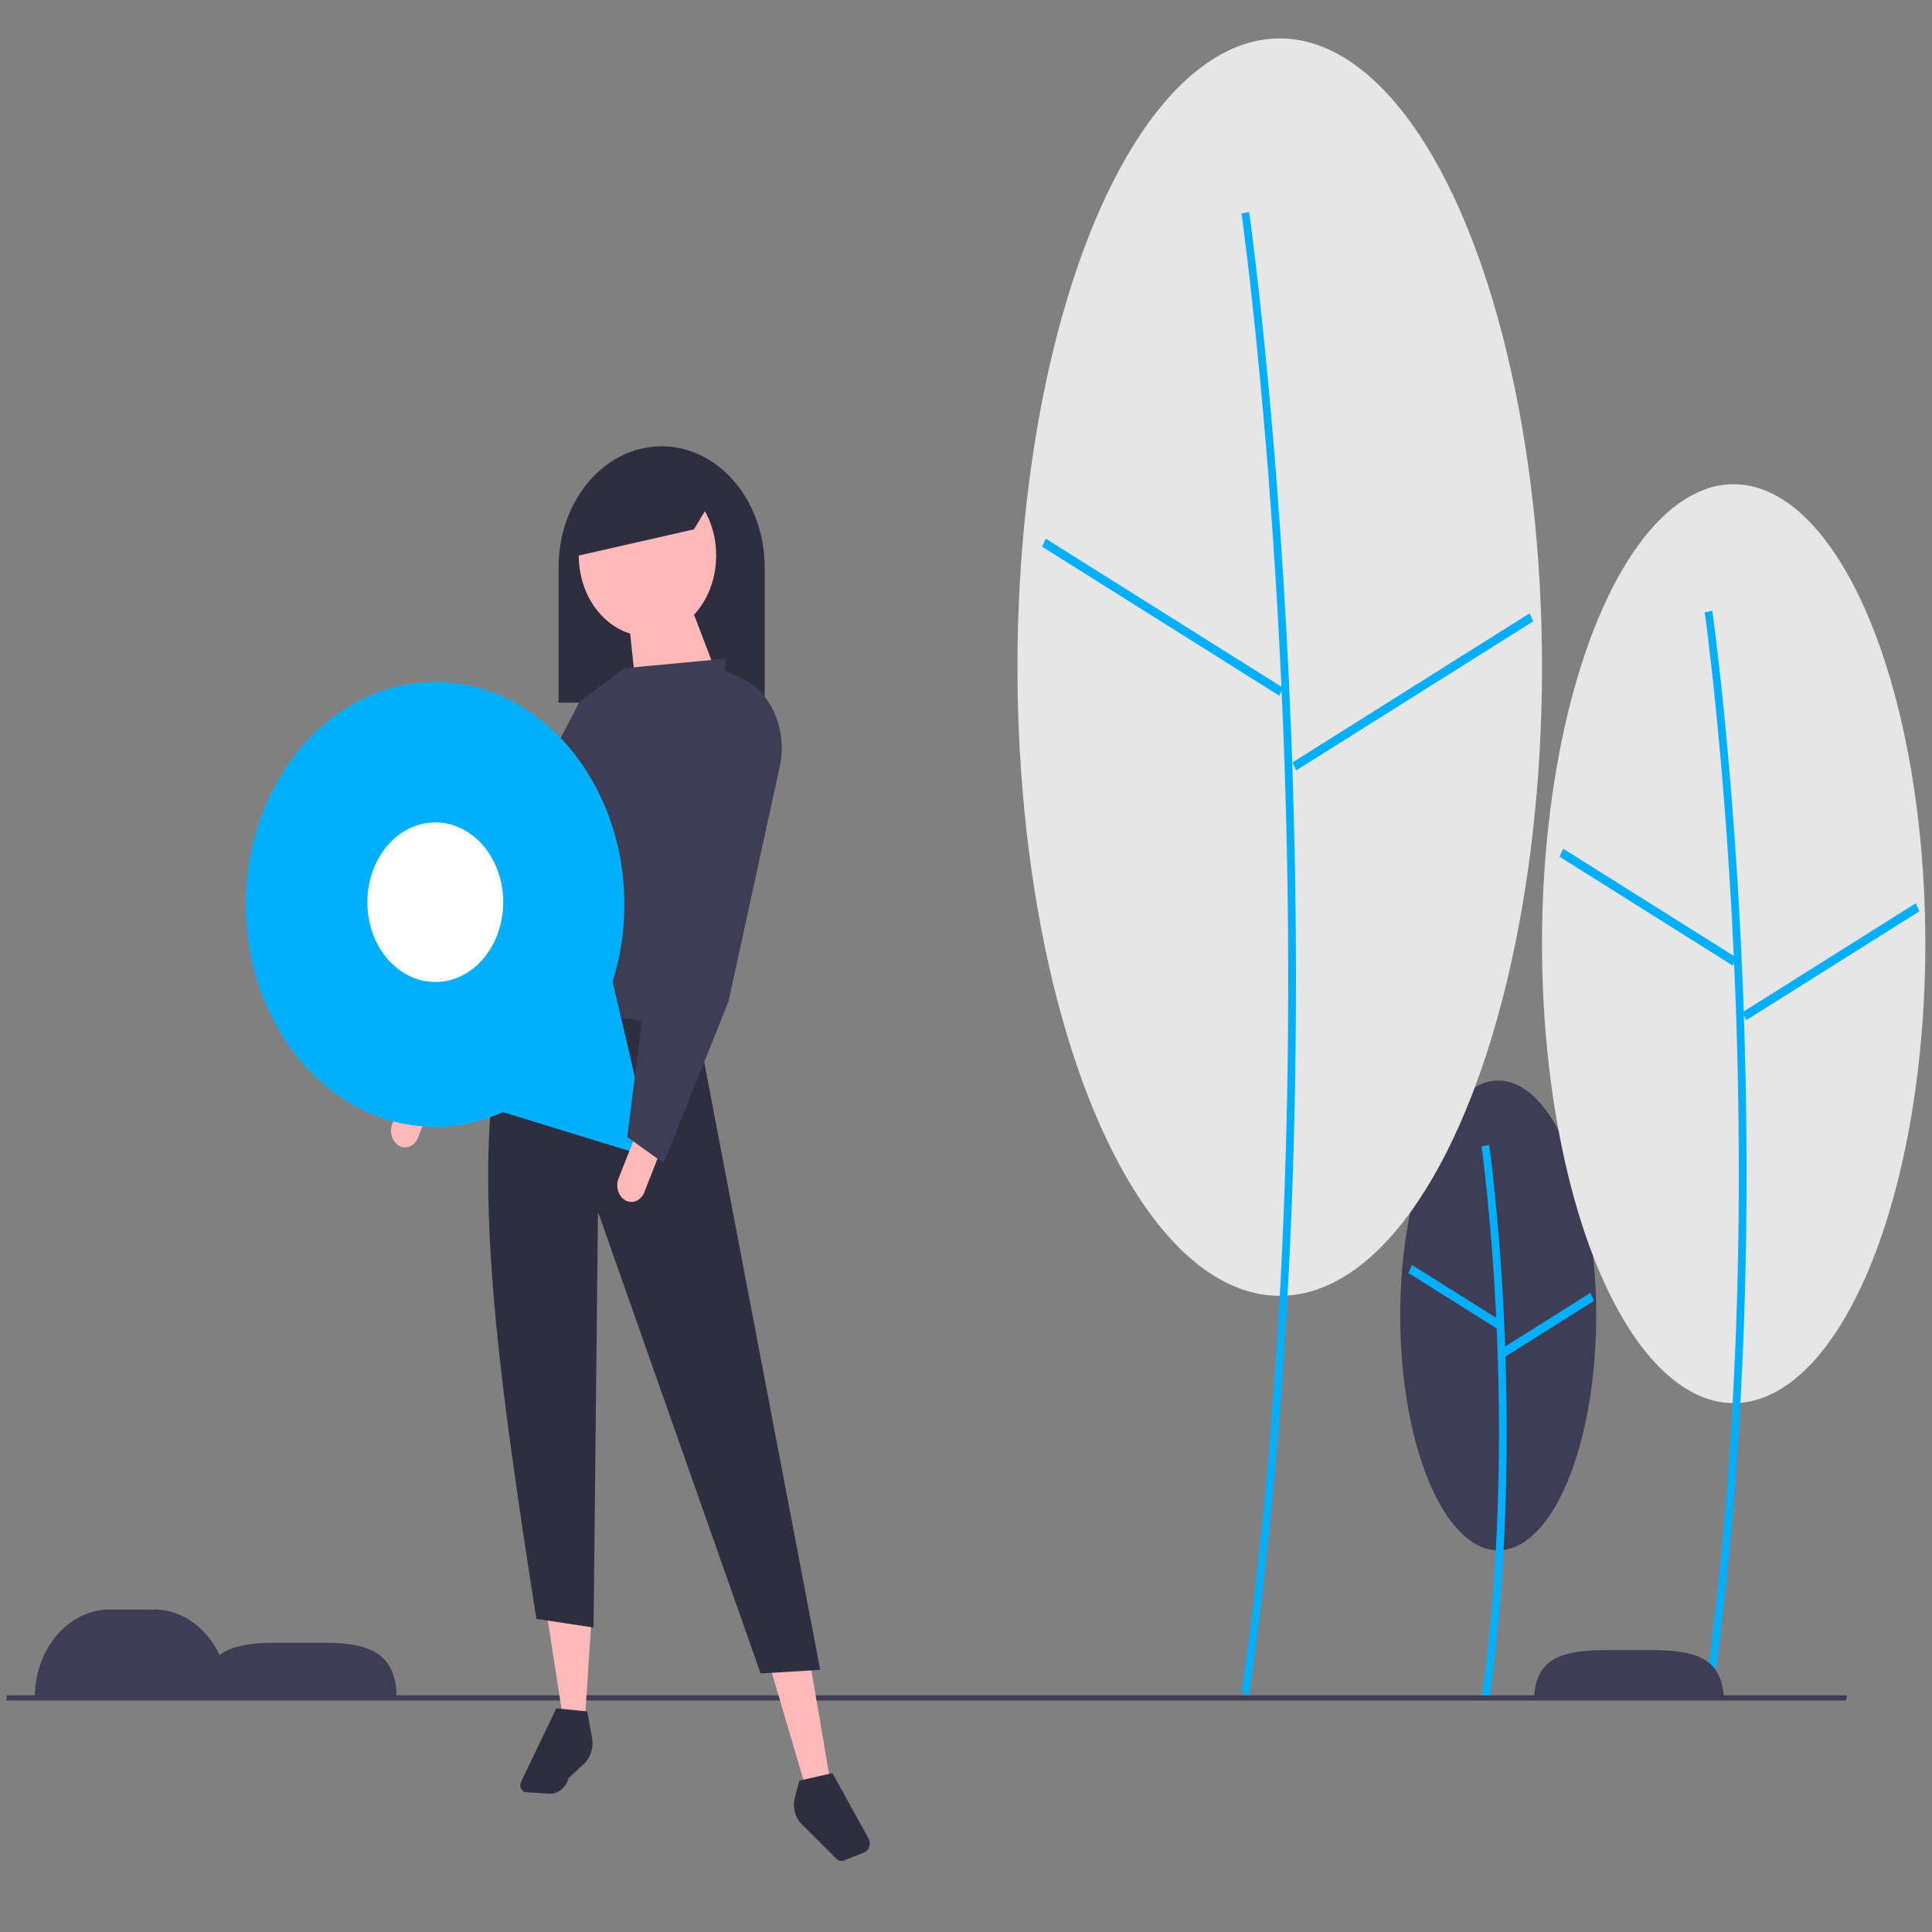
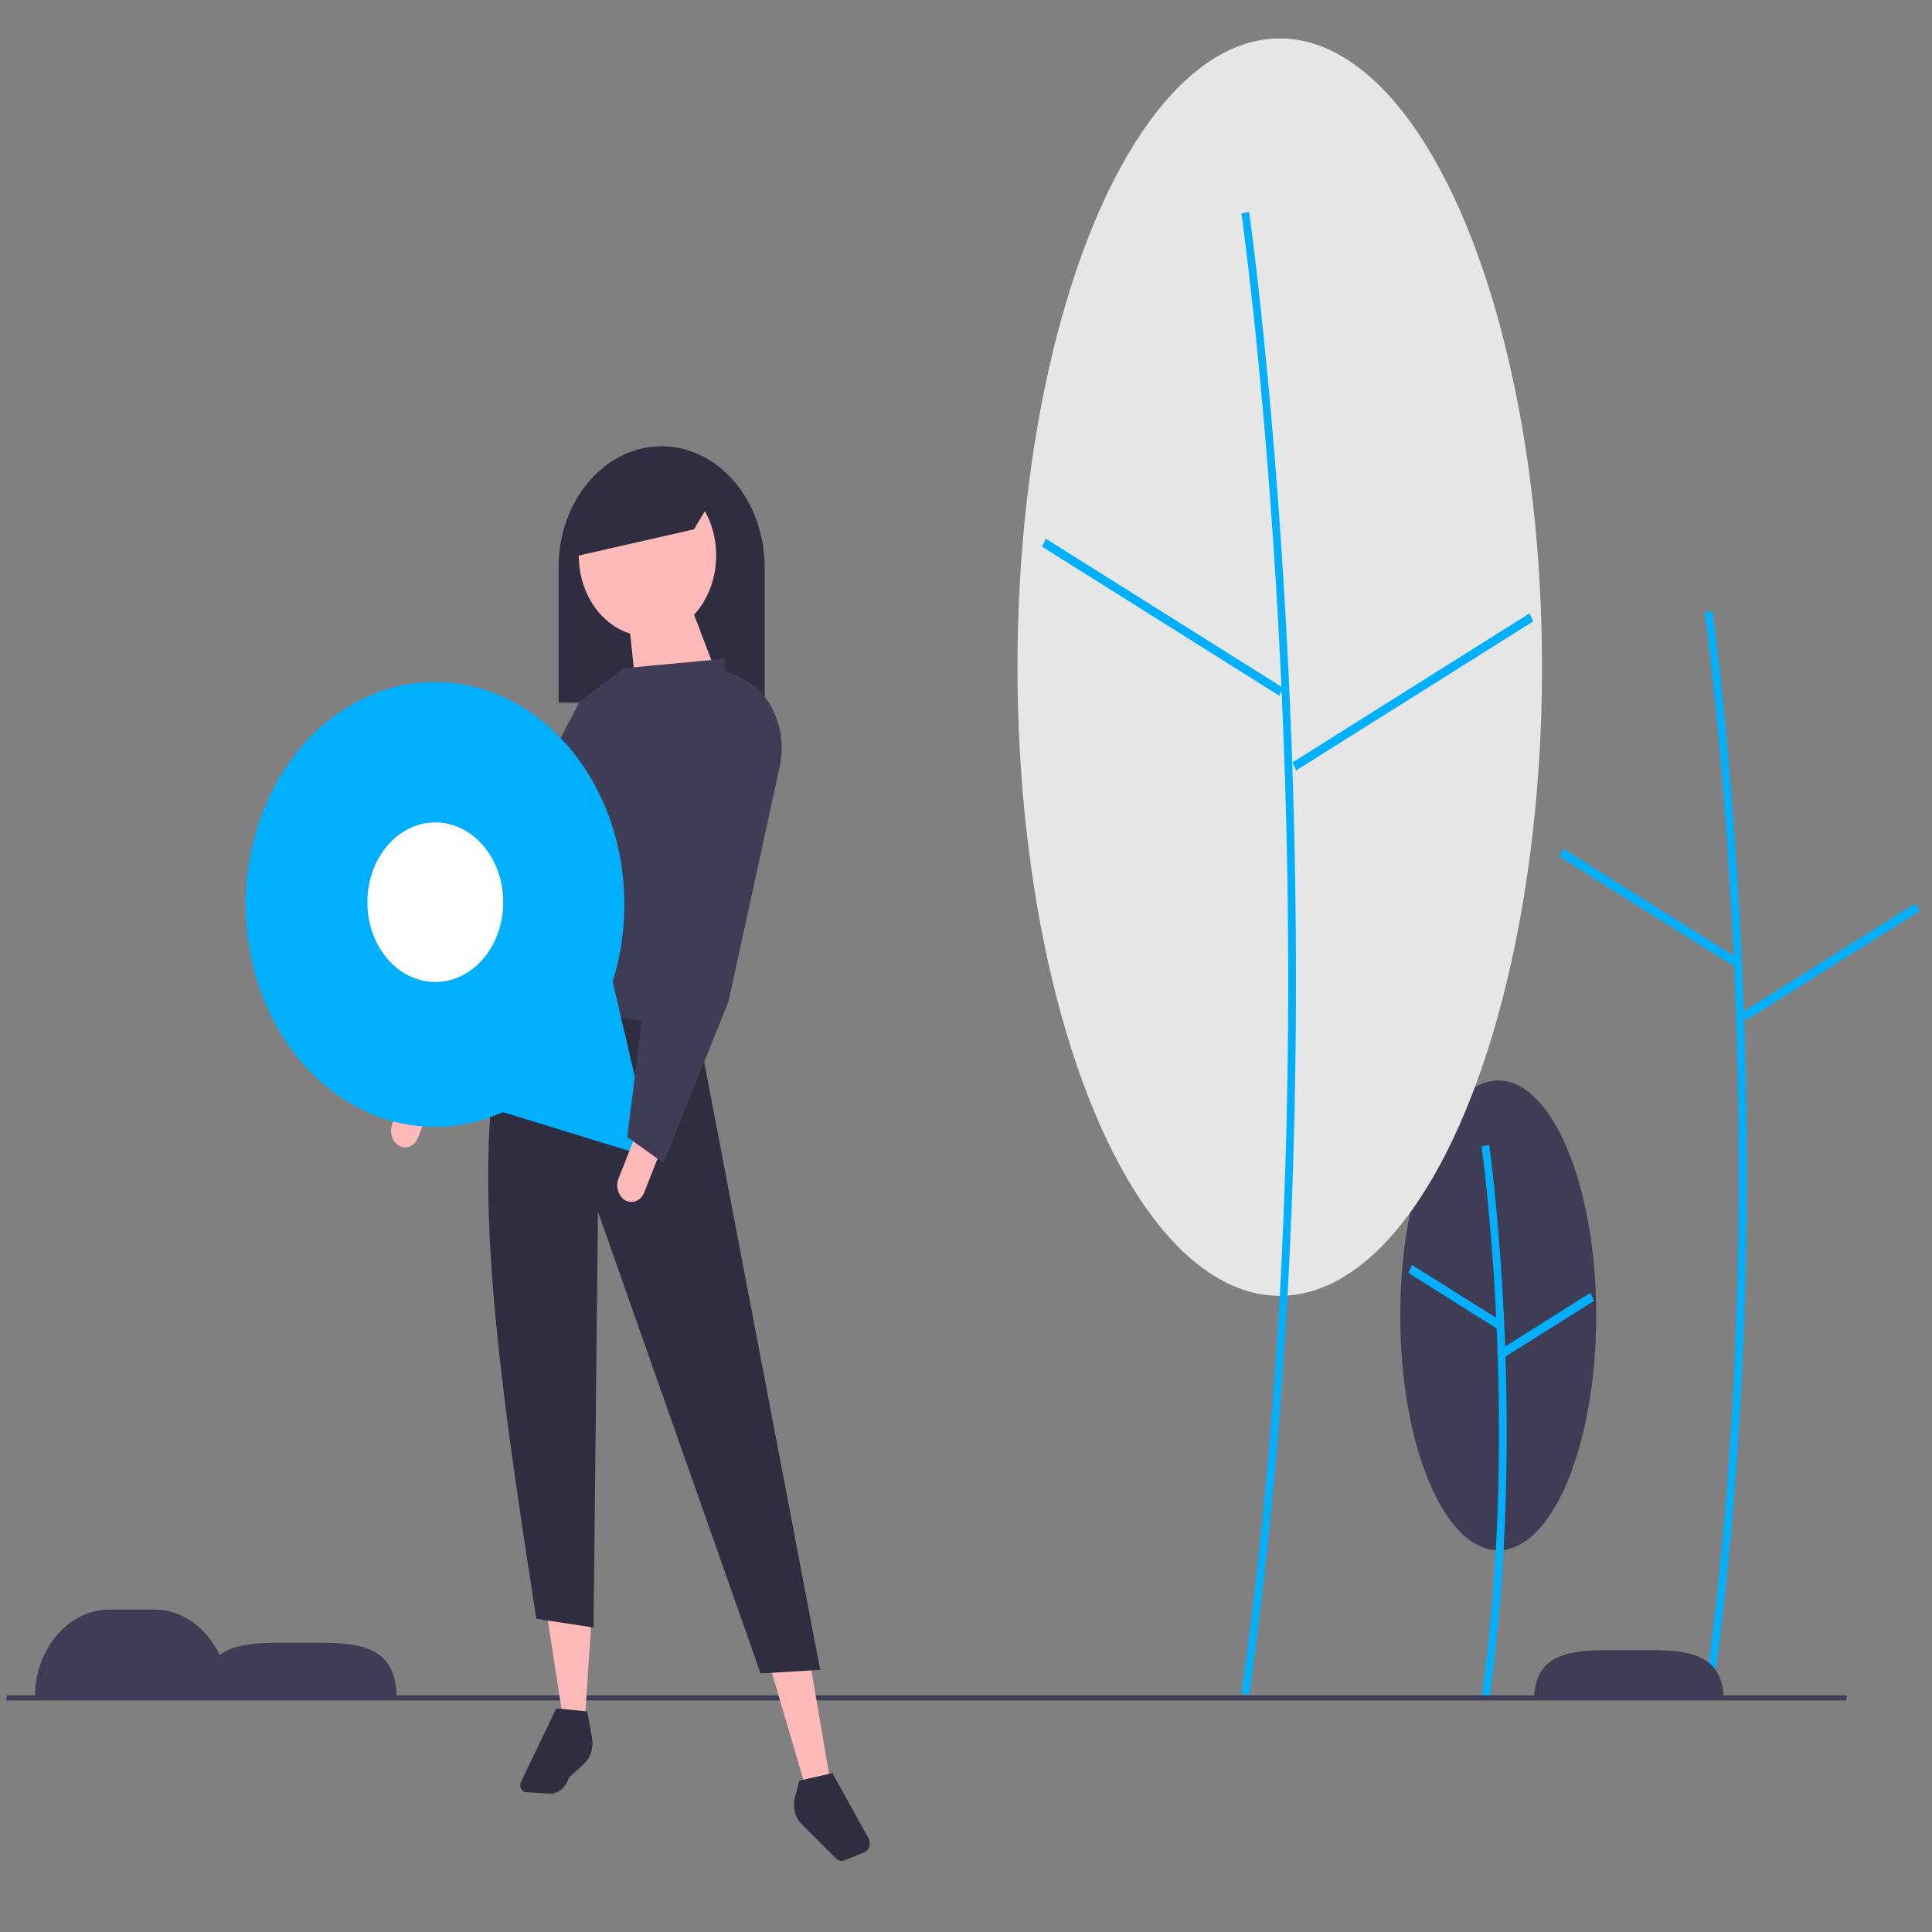
<svg xmlns="http://www.w3.org/2000/svg" xmlns:ns1="http://www.inkscape.org/namespaces/inkscape" xmlns:ns2="http://sodipodi.sourceforge.net/DTD/sodipodi-0.dtd" width="175mm" height="175mm" viewBox="0 0 175 175" version="1.1" id="svg8" ns1:version="1.0.1 (3bc2e813f5, 2020-09-07)" ns2:docname="undraw_current_location_rypt_modifier.svg">
  <rect x="0" y="0" width="175" height="175" fill="#808080" stroke="none" />
  <defs id="defs2" />
  <ns2:namedview id="base" pagecolor="#ffffff" bordercolor="#666666" borderopacity="1.0" ns1:pageopacity="0.0" ns1:pageshadow="2" ns1:zoom="0.7" ns1:cx="393.93908" ns1:cy="381.36188" ns1:document-units="mm" ns1:current-layer="layer4" ns1:document-rotation="0" showgrid="false" ns1:window-width="1920" ns1:window-height="1018" ns1:window-x="-8" ns1:window-y="-8" ns1:window-maximized="1" showguides="true" ns1:guide-bbox="true">
    <ns2:guide position="87.264,162.238" orientation="1,0" id="guide1564" />
    <ns2:guide position="83.121,86.267" orientation="0,-1" id="guide1566" />
  </ns2:namedview>
  <g ns1:groupmode="layer" id="layer2" ns1:label="Calque 2" ns2:insensitive="true" style="display:none">
    <rect style="fill:#dc0000;stroke-width:0.279" id="rect1001" width="175.045" height="171.927" x="0.214" y="0.446" />
  </g>
  <g ns1:label="Calque 1" ns1:groupmode="layer" id="layer1" style="display:none">
    <g id="g999" transform="matrix(0.265,0,0,0.265,0.123,1.454)">
      <path d="m 711.661,406.335 -6.989,16.309 -42.869,56.848 c 0,0 -29.356,31.686 -13.047,33.55 16.309,1.864 27.026,-29.356 27.026,-29.356 l 50.324,-49.858 5.592,-22.832 z" transform="translate(-269.035,-126.923)" fill="#9f616a" id="path833" />
      <path d="m 733.095,340.168 -6.754,1.891 c 0,0 -30.329,80.57 -27.533,90.355 2.796,9.785 15.377,21.9 20.969,20.969 5.592,-0.932 13.319,-113.214 13.319,-113.214 z" transform="translate(-269.035,-126.923)" fill="#00b0ff" id="path835" />
      <path d="m 827.473,754.22 c 0,0 -2.966,14.863 5.949,8.915 8.915,-5.949 13.563,-17.452 13.563,-17.452 z" transform="translate(-269.035,-126.923)" fill="#2f2e41" id="path837" />
      <path d="m 721.912,418.916 c 0,0 -94.591,333.633 -61.042,343.418 33.55,9.785 82.942,-0.932 82.476,-7.455 -0.466,-6.524 -8.853,-135.596 -8.853,-135.596 0,0 48.927,171.476 109.502,131.403 60.576,-40.073 47.063,-47.529 41.471,-50.324 -5.592,-2.796 -89.932,-135.596 -89.466,-160.293 0.466,-24.696 -0.932,-102.047 -11.183,-113.696 z" transform="translate(-269.035,-126.923)" fill="#2f2e41" id="path839" />
      <polygon points="661.93,643.972 661.535,646.154 87.455,646.154 87.455,643.972 " fill="#3f3d56" id="polygon841" />
      <path d="m 781.993,300.296 a 19.568,19.568 0 0 1 -2.431,-26.383 c -0.394,0.369 -0.779,0.753 -1.148,1.161 a 19.571,19.571 0 0 0 29.033,26.251 c 0.369,-0.408 0.712,-0.83 1.04,-1.259 a 19.568,19.568 0 0 1 -26.494,0.23 z" transform="translate(-269.035,-126.923)" fill="#2f2e41" id="path843" />
      <circle cx="511.123" cy="137.758" r="40.306" fill="#2f2e41" id="circle845" />
      <path d="m 671.588,760.936 c 0,0 -10.717,10.717 0,10.717 10.717,0 20.969,-6.989 20.969,-6.989 z" transform="translate(-269.035,-126.923)" fill="#2f2e41" id="path847" />
      <path d="m 754.53,289.844 c 0,0 6.989,28.89 1.864,34.482 -5.126,5.592 -16.309,9.785 -16.309,9.785 l 1.864,52.188 c 0,0 21.434,-7.455 22.366,-8.387 0.932,-0.932 20.037,-31.22 20.037,-31.22 l 18.639,-17.707 c 0,0 -28.424,-13.513 -20.037,-36.811 8.387,-23.298 -28.424,-2.33 -28.424,-2.33 z" transform="translate(-269.035,-126.923)" fill="#9f616a" id="path849" />
      <circle cx="771.771" cy="276.33" r="24.23" transform="rotate(-80.783,562.663,370.975)" fill="#9f616a" id="circle851" />
      <path d="m 784.818,426.372 c 0,0 10.717,-35.414 15.843,-40.073 5.126,-4.66 17.707,-48.461 17.707,-48.461 0,0 -7.921,-10.717 -14.445,-10.717 -6.524,0 -12.581,2.33 -20.037,9.319 -3.511,3.292 -9.915,6.913 -15.708,9.824 a 17.378,17.378 0 0 1 -23.524,-7.852 c -1.158,-2.461 -1.54,-4.82 -0.375,-6.632 0,0 -17.241,4.66 -18.173,11.183 -0.932,6.524 0,20.037 -1.398,22.832 -1.398,2.796 -5.592,6.989 -3.728,24.696 1.864,17.707 -1.945,40.097 -1.945,40.097 17.406,16.609 41.521,6.357 65.783,-4.218 z" transform="translate(-269.035,-126.923)" fill="#00b0ff" id="path853" />
      <ellipse cx="502.503" cy="127.74" rx="20.503" ry="13.979" fill="#2f2e41" id="ellipse855" />
      <circle cx="537.45" cy="107.237" r="19.571" fill="#2f2e41" id="circle857" />
      <path d="m 820.464,248.139 a 19.568,19.568 0 0 1 -19.498,-17.94 c -0.044,0.538 -0.073,1.081 -0.073,1.631 a 19.571,19.571 0 0 0 39.141,0.017 v -0.017 c 0,-0.55 -0.029,-1.093 -0.073,-1.631 a 19.568,19.568 0 0 1 -19.498,17.94 z" transform="translate(-269.035,-126.923)" fill="#2f2e41" id="path859" />
      <polygon points="528.918,532.57 505.528,420.53 499.018,420.53 486.008,534.01 " fill="#00b0ff" id="polygon861" />
-       <polygon points="528.918,532.57 505.528,420.53 499.018,420.53 486.008,534.01 " opacity="0.2" style="isolation:isolate" id="polygon863" />
      <polygon points="600.748,429.2 503.358,419.08 495.408,533.29 592.798,540.52 " fill="#00b0ff" id="polygon865" />
      <circle cx="536.148" cy="429.2" r="1.45" opacity="0.2" style="isolation:isolate" id="circle867" />
      <circle cx="566.508" cy="432.81" r="1.45" opacity="0.2" style="isolation:isolate" id="circle869" />
      <path d="m 835.903,559.743 h -0.72 c 0,-0.31 0.51,-30.8 -17,-33.61 -3.45,-0.55 -6.27,0.23 -8.38,2.32 -7.23,7.17 -4.24,27.42 -4.21,27.62 l -0.71,0.11 c -0.13,-0.85 -3.07,-20.82 4.42,-28.24 2.28,-2.27 5.32,-3.12 9,-2.53 18.12,2.9 17.61,34.02 17.6,34.33 z" transform="translate(-269.035,-126.923)" fill="#3f3d56" id="path871" />
      <path d="m 819.765,402.142 -2.33,26.094 4.66,78.282 c 0,0 10.717,39.607 -5.592,38.675 -16.309,-0.932 -10.251,-41.471 -10.251,-41.471 l -7.455,-90.864 z" transform="translate(-269.035,-126.923)" fill="#9f616a" id="path873" />
      <path d="m 806.252,331.315 12.115,6.524 c 0,0 16.309,110.848 6.989,121.565 -9.319,10.717 -28.424,14.911 -29.356,10.717 -0.932,-4.194 -4.194,-89.414 -4.194,-89.414 z" transform="translate(-269.035,-126.923)" fill="#00b0ff" id="path875" />
      <path d="m 334.996,126.923 h -13.589 a 1.802,1.802 0 0 0 -1.802,1.802 v 5.965 a 1.802,1.802 0 0 0 1.802,1.802 h 2.252 v 8.937 h 9.085 v -8.937 h 2.252 a 1.802,1.802 0 0 0 1.802,-1.802 v -5.965 a 1.802,1.802 0 0 0 -1.802,-1.802 z" transform="translate(-269.035,-126.923)" fill="#e6e6e6" id="path877" />
      <path d="m 348.607,181.511 a 69.863,69.863 0 0 1 -12.154,-41.421 1.473,1.473 0 0 0 -1.15,-1.47 v -2.577 h -14.352 v 2.541 h -0.198 a 1.473,1.473 0 0 0 -1.471,1.475 q 6e-5,0.054 0.004,0.107 1.696,23.641 -11.454,42.402 a 4.058,4.058 0 0 0 -0.734,2.459 l 1.569,48.543 a 4.202,4.202 0 0 0 4.166,4.056 h 32.462 a 4.204,4.204 0 0 0 4.169,-4.127 l 0.605,-47.131 a 8.506,8.506 0 0 0 -1.462,-4.857 z" transform="translate(-269.035,-126.923)" fill="#e6e6e6" id="path879" />
-       <path d="m 343.469,197.635 h -28.255 a 2.901,2.901 0 0 0 -2.867,3.342 l 4.27,27.753 h 24.518 l 5.186,-27.66 a 2.901,2.901 0 0 0 -2.851,-3.436 z" transform="translate(-269.035,-126.923)" fill="#ffffff" id="path881" />
      <path d="M 486.268,272.339 H 472.679 a 1.802,1.802 0 0 0 -1.802,1.802 v 5.965 a 1.802,1.802 0 0 0 1.802,1.802 h 2.252 v 8.937 h 9.085 v -8.937 h 2.252 a 1.802,1.802 0 0 0 1.802,-1.802 v -5.965 a 1.802,1.802 0 0 0 -1.802,-1.802 z" transform="translate(-269.035,-126.923)" fill="#e6e6e6" id="path883" />
      <path d="m 499.879,326.927 a 69.863,69.863 0 0 1 -12.154,-41.421 1.473,1.473 0 0 0 -1.15,-1.47 v -2.577 h -14.352 v 2.541 h -0.198 a 1.473,1.473 0 0 0 -1.471,1.475 q 6e-5,0.054 0.004,0.107 1.696,23.641 -11.454,42.402 a 4.058,4.058 0 0 0 -0.735,2.459 l 1.569,48.543 a 4.202,4.202 0 0 0 4.166,4.056 H 496.567 a 4.204,4.204 0 0 0 4.169,-4.127 l 0.605,-47.131 a 8.506,8.506 0 0 0 -1.462,-4.857 z" transform="translate(-269.035,-126.923)" fill="#e6e6e6" id="path885" />
      <path d="m 494.74,343.051 h -28.255 a 2.901,2.901 0 0 0 -2.867,3.342 l 4.27,27.753 h 24.518 l 5.186,-27.66 a 2.901,2.901 0 0 0 -2.851,-3.436 z" transform="translate(-269.035,-126.923)" fill="#ffffff" id="path887" />
      <path d="m 315.892,477.914 h -6.446 a 0.855,0.855 0 0 0 -0.855,0.855 v 2.829 a 0.855,0.855 0 0 0 0.855,0.855 h 1.068 v 4.239 h 4.309 v -4.239 h 1.068 a 0.855,0.855 0 0 0 0.855,-0.855 v -2.829 a 0.855,0.855 0 0 0 -0.855,-0.855 z" transform="translate(-269.035,-126.923)" fill="#e6e6e6" id="path889" />
      <path d="m 322.348,503.807 a 33.139,33.139 0 0 1 -5.765,-19.648 0.699,0.699 0 0 0 -0.546,-0.697 v -1.223 h -6.808 v 1.206 h -0.094 a 0.699,0.699 0 0 0 -0.698,0.699 q 0,0.025 0.002,0.051 a 30.243,30.243 0 0 1 -5.433,20.113 1.925,1.925 0 0 0 -0.348,1.167 l 0.744,23.026 a 1.993,1.993 0 0 0 1.976,1.924 h 15.398 a 1.994,1.994 0 0 0 1.977,-1.958 l 0.287,-22.356 a 4.035,4.035 0 0 0 -0.694,-2.304 z" transform="translate(-269.035,-126.923)" fill="#e6e6e6" id="path891" />
      <rect x="36.405" y="385.348" width="14.692" height="7.346" fill="#ffffff" id="rect893" />
      <path d="M 345.898,477.914 H 339.452 a 0.855,0.855 0 0 0 -0.855,0.855 v 2.829 a 0.855,0.855 0 0 0 0.855,0.855 h 1.068 v 4.239 h 4.31 v -4.239 h 1.068 a 0.855,0.855 0 0 0 0.855,-0.855 v -2.829 a 0.855,0.855 0 0 0 -0.855,-0.855 z" transform="translate(-269.035,-126.923)" fill="#e6e6e6" id="path895" />
      <path d="m 352.354,503.807 a 33.139,33.139 0 0 1 -5.765,-19.648 0.699,0.699 0 0 0 -0.546,-0.697 v -1.223 h -6.808 v 1.206 h -0.094 a 0.699,0.699 0 0 0 -0.698,0.699 q 0,0.025 0.002,0.051 a 30.243,30.243 0 0 1 -5.433,20.113 1.925,1.925 0 0 0 -0.348,1.167 l 0.744,23.026 a 1.993,1.993 0 0 0 1.976,1.924 h 15.398 a 1.994,1.994 0 0 0 1.977,-1.958 l 0.287,-22.356 a 4.035,4.035 0 0 0 -0.694,-2.304 z" transform="translate(-269.035,-126.923)" fill="#e6e6e6" id="path897" />
      <rect x="66.411" y="385.348" width="14.692" height="7.346" fill="#ffffff" id="rect899" />
      <path d="m 375.903,477.914 h -6.446 a 0.855,0.855 0 0 0 -0.855,0.855 v 2.829 a 0.855,0.855 0 0 0 0.855,0.855 h 1.068 v 4.239 h 4.31 v -4.239 h 1.068 a 0.855,0.855 0 0 0 0.855,-0.855 v -2.829 a 0.855,0.855 0 0 0 -0.855,-0.855 z" transform="translate(-269.035,-126.923)" fill="#e6e6e6" id="path901" />
      <path d="m 382.36,503.807 a 33.139,33.139 0 0 1 -5.765,-19.648 0.699,0.699 0 0 0 -0.546,-0.697 v -1.223 h -6.808 v 1.206 h -0.094 a 0.699,0.699 0 0 0 -0.698,0.699 q 0,0.025 0.002,0.051 a 30.243,30.243 0 0 1 -5.433,20.113 1.925,1.925 0 0 0 -0.348,1.167 l 0.744,23.026 a 1.993,1.993 0 0 0 1.976,1.924 h 15.398 a 1.994,1.994 0 0 0 1.977,-1.958 l 0.287,-22.356 a 4.035,4.035 0 0 0 -0.694,-2.304 z" transform="translate(-269.035,-126.923)" fill="#e6e6e6" id="path903" />
      <rect x="96.417" y="385.348" width="14.692" height="7.346" fill="#ffffff" id="rect905" />
      <path d="M 462.661,421.658 H 449.072 a 1.802,1.802 0 0 0 -1.802,1.802 v 5.965 a 1.802,1.802 0 0 0 1.802,1.802 h 2.252 v 8.937 h 9.085 v -8.937 h 2.252 a 1.802,1.802 0 0 0 1.802,-1.802 v -5.965 a 1.802,1.802 0 0 0 -1.802,-1.802 z" transform="translate(-269.035,-126.923)" fill="#e6e6e6" id="path907" />
      <path d="m 476.271,476.246 a 69.863,69.863 0 0 1 -12.154,-41.421 1.473,1.473 0 0 0 -1.15,-1.47 v -2.577 h -14.352 v 2.541 h -0.198 a 1.473,1.473 0 0 0 -1.471,1.475 q 6e-5,0.054 0.004,0.107 1.696,23.641 -11.454,42.402 a 4.058,4.058 0 0 0 -0.734,2.459 l 1.569,48.543 a 4.202,4.202 0 0 0 4.166,4.056 h 32.461 a 4.204,4.204 0 0 0 4.169,-4.127 l 0.605,-47.131 a 8.506,8.506 0 0 0 -1.462,-4.857 z" transform="translate(-269.035,-126.923)" fill="#e6e6e6" id="path909" />
      <path d="m 471.133,492.37 h -28.255 a 2.901,2.901 0 0 0 -2.867,3.342 l 4.27,27.753 h 24.518 l 5.186,-27.66 a 2.901,2.901 0 0 0 -2.851,-3.436 z" transform="translate(-269.035,-126.923)" fill="#ffffff" id="path911" />
      <path d="m 470.079,243.875 h -81.003 c 5.663,-30.619 4.36,-67.592 0,-107.354 h 81.003 c -4.244,39.762 -5.513,76.735 0,107.354 z" transform="translate(-269.035,-126.923)" fill="#e6e6e6" id="path913" />
      <circle cx="161.031" cy="60.347" r="19.519" fill="#ffffff" id="circle915" />
      <path d="m 395.908,386.363 h -81.003 c 5.663,-30.619 4.36,-67.592 0,-107.354 h 81.003 c -4.244,39.762 -5.513,76.735 0,107.354 z" transform="translate(-269.035,-126.923)" fill="#e6e6e6" id="path917" />
      <circle cx="86.859" cy="202.835" r="19.519" fill="#ffffff" id="circle919" />
      <path d="m 515.949,250.707 h -81.003 c 5.663,-30.619 4.36,-67.592 0,-107.354 h 81.003 c -4.244,39.762 -5.513,76.735 0,107.354 z" transform="translate(-269.035,-126.923)" fill="#e6e6e6" id="path921" />
      <circle cx="206.9" cy="67.179" r="19.519" fill="#ffffff" id="circle923" />
      <path d="m 515.949,245.827 h -81.003 c 5.663,-30.619 4.36,-67.592 0,-107.354 h 81.003 c -4.244,39.762 -5.513,76.735 0,107.354 z" transform="translate(-269.035,-126.923)" fill="#e6e6e6" id="path925" />
      <circle cx="206.9" cy="62.299" r="19.519" fill="#ffffff" id="circle927" />
      <path d="m 515.949,250.707 h -81.003 c 5.663,-30.619 4.36,-67.592 0,-107.354 h 81.003 c -4.244,39.762 -5.513,76.735 0,107.354 z" transform="translate(-269.035,-126.923)" fill="#e6e6e6" id="path929" />
      <circle cx="206.9" cy="67.179" r="19.519" fill="#ffffff" id="circle931" />
      <rect y="111.096" width="265.457" height="29.278" fill="#e6e6e6" id="rect933" x="0" />
      <rect y="256.512" width="265.457" height="29.278" fill="#e6e6e6" id="rect935" x="0" />
      <rect y="401.928" width="265.457" height="29.278" fill="#e6e6e6" id="rect937" x="0" />
    </g>
  </g>
  <g ns1:groupmode="layer" id="layer3" ns1:label="Calque 3" style="display:inline" ns2:insensitive="true">
    <g id="g1123" transform="matrix(0.183,0,0,0.215,0.597,3.48)">
      <ellipse cx="738.317" cy="538.006" rx="48.503" ry="98.965" fill="#3f3d56" id="ellipse1020" />
      <path d="m 858.978,766.079 c 19.426,-116.551 0.196,-232.682 -9.4e-4,-233.84 l -3.779,0.64 c 0.196,1.153 19.315,116.673 -9.4e-4,232.571 z" transform="translate(-125.14,-66.083)" fill="#00b0ff" id="path1022" />
      <rect x="839.864" y="571.358" width="3.833" height="49.74" transform="rotate(-61.858,724.066,667.612)" fill="#00b0ff" id="rect1024" />
      <rect x="863.202" y="606.069" width="49.741" height="3.833" transform="rotate(-28.158,693.755,824.433)" fill="#00b0ff" id="rect1026" />
-       <ellipse cx="854.855" cy="381.379" rx="94.866" ry="193.564" fill="#e6e6e6" id="ellipse1028" />
      <path d="m 969.428,763.995 c 37.944,-227.66 0.383,-454.492 -9.4e-4,-456.756 l -3.779,0.64 c 0.383,2.259 37.834,228.48 -9.4e-4,455.487 z" transform="translate(-125.14,-66.083)" fill="#00b0ff" id="path1030" />
      <rect x="935.682" y="383.443" width="3.833" height="97.287" transform="rotate(-61.858,819.884,503.471)" fill="#00b0ff" id="rect1032" />
      <rect x="979.497" y="453.168" width="97.287" height="3.833" transform="rotate(-28.157,833.82,671.537)" fill="#00b0ff" id="rect1034" />
      <ellipse cx="630.173" cy="264.877" rx="129.816" ry="264.877" fill="#e6e6e6" id="ellipse1036" />
      <path d="m 740.156,763.995 c 51.904,-311.42 0.524,-621.703 -9.3e-4,-624.801 l -3.779,0.64 c 0.524,3.092 51.794,312.765 -9.3e-4,623.532 z" transform="translate(-125.14,-66.083)" fill="#00b0ff" id="path1038" />
      <rect x="695.38" y="243.356" width="3.833" height="133.129" transform="rotate(-61.858,579.582,381.305)" fill="#00b0ff" id="rect1040" />
      <rect x="754.632" y="339.474" width="133.129" height="3.833" transform="rotate(-28.157,626.873,557.849)" fill="#00b0ff" id="rect1042" />
      <polygon points="910.513,700.231 0,700.231 0,698.05 910.908,698.05 " fill="#3f3d56" id="polygon1044" />
      <path d="m 281.14,742 h -22 c -11.508,0 -21.788,0.814 -28.574,5.175 A 36.987,36.987 0 0 0 198.14,728 h -22 a 37,37 0 0 0 -37,37 V 765 h 179 v -6e-5 C 318.14,744.565 301.574,742 281.14,742 Z" transform="translate(-125.14,-66.083)" fill="#3f3d56" id="path1046" />
      <path d="m 881.154,766.083 h 93.973 c -0.475,-17.532 -13.605,-21 -35.986,-21 h -22 c -22.381,0 -35.512,3.468 -35.986,21 z" transform="translate(-125.14,-66.083)" fill="#3f3d56" id="path1048" />
      <path d="m 318.357,505.92 h 14 v 21 a 7,7 0 0 1 -7,7 v 0 a 7,7 0 0 1 -7,-7 z" transform="rotate(24.836,412.843,202.721)" fill="#ffb9b9" id="path1050" />
      <path d="m 324.217,171.829 h 10e-5 a 51,51 0 0 1 51,51 v 57 h -102 V 222.829 a 51,51 0 0 1 51,-51 z" fill="#2f2e41" id="path1052" />
      <polygon points="286.217,708.837 275.217,706.837 267.217,662.837 289.717,663.329 " fill="#ffb9b9" id="polygon1054" />
      <polygon points="407.717,734.329 396.437,739.542 378.437,687.542 397.717,684.329 " fill="#ffb9b9" id="polygon1056" />
      <path d="m 527.857,753.412 -29.5,1.508 -80.5,-194.508 -2.195,175.168 -28.305,-3.66 C 367.401,622.909 350.889,526.072 376.857,465.412 l 88,7 z" transform="translate(-125.14,-66.083)" fill="#2f2e41" id="path1058" />
      <path d="m 393.673,805.572 -11.448,-0.619 a 2.959,2.959 0 0 1 -2.418,-4.408 l 17.424,-30.913 15.3,1.275 2.362,11.021 a 11.173,11.173 0 0 1 -4.034,11.136 l -7.503,5.879 a 9.641,9.641 0 0 1 -9.683,6.628 z" transform="translate(-125.14,-66.083)" fill="#2f2e41" id="path1060" />
      <path d="m 549.645,830.3 -9.888,3.399 a 4.016,4.016 0 0 1 -3.903,-0.735 l -17.21,-14.591 a 10.658,10.658 0 0 1 -3.294,-11.263 l 2.161,-7.025 16.385,-3.171 17.81,27.4 a 4.016,4.016 0 0 1 -2.062,5.987 z" transform="translate(-125.14,-66.083)" fill="#2f2e41" id="path1062" />
      <circle cx="317.217" cy="217.829" r="34" fill="#ffb9b9" id="circle1064" />
      <polygon points="351.717,268.329 311.717,275.329 307.717,243.329 338.717,239.329 " fill="#ffb9b9" id="polygon1066" />
      <path d="m 476.857,483.412 -103,-10 c 5.051,-54.954 21.977,-103.419 57,-142 l 50,-4 z" transform="translate(-125.14,-66.083)" fill="#3f3d56" id="path1068" />
      <polygon points="214.217,447.837 193.217,440.837 229.457,367.57 283.717,279.329 305.717,265.329 257.041,374.412 " fill="#3f3d56" id="polygon1070" />
      <polygon points="278.217,218.829 288.217,187.829 324.217,179.829 352.217,189.829 340.217,206.829 " fill="#2f2e41" id="polygon1072" />
      <circle cx="212.083" cy="364.863" r="93.691" fill="#00b0ff" id="circle1074" />
      <polygon points="320.426,471.91 263.743,457.087 207.059,442.263 248.238,400.586 289.418,358.908 304.922,415.409 " fill="#00b0ff" id="polygon1076" />
      <circle cx="212.198" cy="363.914" r="33.615" fill="#ffffff" id="circle1078" />
      <path d="m 430.357,528.92 h 14 v 21 a 7,7 0 0 1 -7,7 v 0 a 7,7 0 0 1 -7,-7 z" transform="rotate(24.836,524.843,225.721)" fill="#ffb9b9" id="path1080" />
      <path d="m 450.357,539.92 -18,-11 9.438,-64.247 39.062,-132.261 7.418,2.836 A 31.913,31.913 0 0 1 507.792,372.979 l -25.315,98.777 z" transform="translate(-125.14,-66.083)" fill="#3f3d56" id="path1082" />
    </g>
    <path style="fill:none;stroke:none;stroke-width:0.265px;stroke-linecap:butt;stroke-linejoin:miter;stroke-opacity:1" d="M 85.794,0.535 87.13,172.389" id="path1125" />
  </g>
  <g ns1:groupmode="layer" id="layer4" ns1:label="Calque 4" style="display:none">
    <g id="g1340" style="display:inline" transform="matrix(0.158,0,0,0.131,0.616,36.594)">
      <rect x="959.049" y="388.464" width="9.832" height="388.345" fill="#3f3d56" id="rect1129" />
      <path d="m 1107.38,489.196 c 0.626,135.795 -94.913,246.321 -94.913,246.321 0,0 -96.553,-109.641 -97.179,-245.435 -0.626,-135.795 94.913,-246.321 94.913,-246.321 0,0 96.553,109.641 97.179,245.435 z" transform="translate(-47.766,-51.242)" fill="#3f3d56" id="path1131" />
      <rect x="767.244" y="571.186" width="5.057" height="199.735" fill="#3f3d56" id="rect1133" />
      <path d="m 866.733,647.882 c 0.322,69.842 -48.816,126.689 -48.816,126.689 0,0 -49.66,-56.391 -49.982,-126.233 -0.322,-69.842 48.816,-126.689 48.816,-126.689 0,0 49.66,56.391 49.982,126.233 z" transform="translate(-47.766,-51.242)" fill="#3f3d56" id="path1135" />
      <ellipse cx="871.969" cy="776.515" rx="137" ry="21" fill="#3f3d56" id="ellipse1137" />
      <path d="m 931.034,338.324 c -11.607,-19.612 -34.57,-20.526 -34.57,-20.526 0,0 -22.376,-2.861 -36.731,27.008 -13.379,27.841 -31.845,54.722 -2.973,61.239 l 5.215,-16.232 3.23,17.44 a 112.967,112.967 0 0 0 12.353,0.211 c 30.92,-0.998 60.366,0.292 59.418,-10.803 -1.26,-14.75 5.226,-39.467 -5.942,-58.337 z" transform="translate(-47.766,-51.242)" fill="#2f2e41" id="path1139" />
      <path d="m 889.234,375.258 c 0,0 15,21 6,38 -9,17 21,35 21,35 l 22,-48 c 0,0 -26,-17 -19,-33 z" transform="translate(-47.766,-51.242)" fill="#fbbebe" id="path1141" />
      <circle cx="851.469" cy="307.015" r="26" fill="#fbbebe" id="circle1143" />
      <path d="m 809.255,388.313 21.728,-28.034 c 0,0 7.651,-29.385 18.731,-27.895 11.081,1.49 -4.377,35.24 -4.377,35.24 l -21.589,31.031 z" transform="translate(-47.766,-51.242)" fill="#fbbebe" id="path1145" />
      <polygon points="893.469,751.015 889.469,707.015 871.469,710.015 878.469,747.015 " fill="#fbbebe" id="polygon1147" />
      <polygon points="1060.469,712.015 1069.469,697.015 1042.469,662.015 1022.469,670.015 1049.469,707.015 " fill="#fbbebe" id="polygon1149" />
      <path d="m 913.234,432.258 -16.681,-21.959 c 0,0 -32.319,5.959 -35.319,8.959 -3,3 8,58 8,58 0,0 2,15 11,23 l 9,6 74,-15 2.782,-32.926 a 86.41,86.41 0 0 0 -22.782,-66.074 v 0 l -12.876,1.76 z" transform="translate(-47.766,-51.242)" fill="#575a89" id="path1151" />
      <path d="m 865.234,421.258 -5,-2 -23,-2 c 0,0 -8,-2 -6,-6 2,-4 4,-5 0,-6 -4,-1 -5,-2 -4,-5 1,-3 7,-9 7,-9 l -17,-14 c 0,0 -0.92,0.651 -2.407,1.855 -8.44,6.834 -35.147,31.489 -15.593,56.145 23,29 50,46 72,40 z" transform="translate(-47.766,-51.242)" fill="#575a89" id="path1153" />
      <path d="m 887.234,501.258 v 14 c 0,0 -9,17 -6,33 3,16 4,24 4,24 a 136.533,136.533 0 0 0 7,40 c 7,20 -16,151 13,153 29,2 45,4 54,-6 9,-10 -15,-182 -15,-182 0,0 82,171 99,164 17,-7 60,-23 55,-32 -5,-9 -131,-209 -131,-209 l -4,-9 z" transform="translate(-47.766,-51.242)" fill="#2f2e41" id="path1155" />
      <path d="m 935.234,791.258 c 0,0 -16,-1 -16,4 0,5 -8,22 -8,22 0,0 -6,20 10,18 16,-2 26,-20 26,-20 l -4,-19 z" transform="translate(-47.766,-51.242)" fill="#2f2e41" id="path1157" />
      <path d="m 1102.234,756.258 c 0,0 -14,-9 -13,-3 1,6 2,22 9,23 7,1 28,7 29,9 1,2 25,10 25,-3 0,-13 -15,-23 -15,-23 l -17,-13 c 0,0 -11,-1 -13,6 -2,7 -5,4 -5,4 z" transform="translate(-47.766,-51.242)" fill="#2f2e41" id="path1159" />
      <circle cx="851.508" cy="266.654" r="16.604" fill="#2f2e41" id="circle1161" />
      <path d="m 880.922,313.528 a 16.604,16.604 0 0 1 14.856,-16.51 16.772,16.772 0 0 0 -1.748,-0.093 16.604,16.604 0 1 0 0,33.208 16.772,16.772 0 0 0 1.748,-0.093 16.604,16.604 0 0 1 -14.856,-16.51 z" transform="translate(-47.766,-51.242)" fill="#2f2e41" id="path1163" />
      <polygon points="878.136,285.191 855.45,273.307 824.12,278.169 817.638,306.797 833.774,306.176 838.282,295.659 838.282,306.003 845.727,305.717 850.048,288.972 852.749,306.797 879.217,306.257 " fill="#2f2e41" id="polygon1165" />
      <path d="m 924.544,503.574 -34.987,0.946 c 0,0 -29.854,5.809 -28.179,-6.241 1.675,-12.05 30.799,-7.835 30.799,-7.835 l 31.88,-4.863 z" transform="translate(-47.766,-51.242)" fill="#fbbebe" id="path1167" />
      <path d="m 952.226,390.562 a 7.467,7.467 0 0 1 8.236,5.128 c 6.849,21.584 27.951,93.813 6.985,103.723 -24.694,11.672 -42.714,11.158 -42.714,11.158 l -9.645,-23.748 8.781,-8.24 9.374,-60.275 4.492,-25.55 z" transform="translate(-47.766,-51.242)" fill="#575a89" id="path1169" />
      <polygon points="858.969,434.515 897.969,425.515 897.969,379.515 893.969,419.515 " opacity="0.4" id="polygon1171" />
      <path d="m 756.98,298.705 v 0 a 46.84,46.84 0 0 1 27.352,19.87 l 3.271,5.066 0.165,0.21 57.385,16.791 a 4.183,4.183 0 0 1 2.861,5.115 l -4.455,16.335 a 4.183,4.183 0 0 1 -5.161,2.928 l -57.4,-16.044 -10e-4,0.002 -5.765,2.179 a 51.515,51.515 0 0 1 -33.122,1.126 v 0 z" transform="translate(-47.766,-51.242)" fill="#3f3d56" id="path1173" />
      <ellipse cx="811.107" cy="344.233" rx="3.504" ry="6.57" transform="rotate(-73.69,753.031,350.485)" fill="#575a89" id="ellipse1175" />
      <circle cx="766.716" cy="294.14" r="2.409" fill="#3f3d56" id="circle1177" />
      <ellipse cx="749.694" cy="325.728" rx="28.09" ry="12.703" transform="rotate(-72.034,690.569,332.958)" fill="#00b0ff" id="ellipse1179" />
      <path d="m 759.994,329.124 c 4.611,-14.22 3.357,-27.472 -2.711,-30.355 a 5.891,5.891 0 0 1 1.076,0.238 c 6.673,2.164 8.204,15.881 3.419,30.639 -4.785,14.758 -14.074,24.967 -20.748,22.803 a 5.863,5.863 0 0 1 -0.708,-0.284 c 6.564,0.836 15.139,-9.06 19.672,-23.041 z" transform="translate(-47.766,-51.242)" opacity="0.4" id="path1181" />
      <path d="M 757.734,298.758 627.497,197.732 a 861.922,861.922 0 0 1 -66.215,-57.386 C 524.156,104.959 473.758,76.666 415.08,61.602 272.519,25.005 159.582,89.897 108.214,185.181 c -78.495,145.604 -138.65,381.879 209.394,256.11 76.117,-27.506 153.165,-30.429 211.586,-44.918 l 211.54,-43.616 z" transform="translate(-47.766,-51.242)" fill="#00b0ff" id="path1183" />
      <circle cx="318.969" cy="70.515" r="7" fill="#f2f2f2" id="circle1185" />
      <polygon points="453.127,87.051 454.949,87.051 454.949,86.695 453.127,86.695 453.127,84.873 452.771,84.873 452.771,86.695 450.949,86.695 450.949,87.051 452.771,87.051 452.771,88.873 453.127,88.873 " fill="#f2f2f2" id="polygon1187" />
      <polygon points="636.127,239.051 637.949,239.051 637.949,238.695 636.127,238.695 636.127,236.873 635.771,236.873 635.771,238.695 633.949,238.695 633.949,239.051 635.771,239.051 635.771,240.873 636.127,240.873 " fill="#f2f2f2" id="polygon1189" />
      <polygon points="623.127,286.051 624.949,286.051 624.949,285.695 623.127,285.695 623.127,283.873 622.771,283.873 622.771,285.695 620.949,285.695 620.949,286.051 622.771,286.051 622.771,287.873 623.127,287.873 " fill="#f2f2f2" id="polygon1191" />
      <polygon points="64.127,326.051 65.949,326.051 65.949,325.695 64.127,325.695 64.127,323.873 63.771,323.873 63.771,325.695 61.949,325.695 61.949,326.051 63.771,326.051 63.771,327.873 64.127,327.873 " fill="#f2f2f2" id="polygon1193" />
      <polygon points="144.127,108.051 145.949,108.051 145.949,107.695 144.127,107.695 144.127,105.873 143.771,105.873 143.771,107.695 141.949,107.695 141.949,108.051 143.771,108.051 143.771,109.873 144.127,109.873 " fill="#f2f2f2" id="polygon1195" />
      <polygon points="455.127,294.051 456.949,294.051 456.949,293.695 455.127,293.695 455.127,291.873 454.771,291.873 454.771,293.695 452.949,293.695 452.949,294.051 454.771,294.051 454.771,295.873 455.127,295.873 " fill="#f2f2f2" id="polygon1197" />
      <polygon points="264.127,44.051 265.949,44.051 265.949,43.695 264.127,43.695 264.127,41.873 263.771,41.873 263.771,43.695 261.949,43.695 261.949,44.051 263.771,44.051 263.771,45.873 264.127,45.873 " fill="#f2f2f2" id="polygon1199" />
      <path d="m 314.415,238.915 -2.27,0.35 c 0.71,4.54 1.27,9.18 1.68,13.77 l 2.29,-0.2 c -0.41,-4.65 -0.98,-9.33 -1.7,-13.92 z" transform="translate(-47.766,-51.242)" fill="#e6e6e6" id="path1201" />
      <path d="m 308.205,211.575 -2.2,0.67 c 1.33,4.4 2.52,8.91 3.53,13.4 l 2.25,-0.51 c -1.03,-4.54 -2.24,-9.1 -3.58,-13.56 z" transform="translate(-47.766,-51.242)" fill="#e6e6e6" id="path1203" />
      <path d="m 298.295,185.355 -2.09,0.96 c 1.92,4.19 3.72,8.49 5.35,12.79 l 2.15,-0.81 c -1.65,-4.35 -3.46,-8.71 -5.41,-12.94 z" transform="translate(-47.766,-51.242)" fill="#e6e6e6" id="path1205" />
      <path d="m 284.895,160.775 -1.94,1.23 c 2.47,3.88 4.84,7.9 7.04,11.93 l 2.02,-1.1 c -2.22,-4.08 -4.62,-8.14 -7.12,-12.06 z" transform="translate(-47.766,-51.242)" fill="#e6e6e6" id="path1207" />
      <path d="m 268.235,138.245 -1.75,1.49 c 2.98,3.5 5.88,7.16 8.62,10.86 l 1.84,-1.37 c -2.76,-3.74 -5.69,-7.44 -8.71,-10.98 z" transform="translate(-47.766,-51.242)" fill="#e6e6e6" id="path1209" />
      <path d="m 248.655,118.185 -1.53,1.71 c 3.44,3.07 6.81,6.3 10.02,9.59 l 1.65,-1.61 c -3.25,-3.33 -6.66,-6.59 -10.14,-9.69 z" transform="translate(-47.766,-51.242)" fill="#e6e6e6" id="path1211" />
      <path d="m 226.535,100.965 -1.29,1.9 c 3.82,2.57 7.6,5.31 11.23,8.14 l 1.42,-1.81 c -3.68,-2.86 -7.5,-5.63 -11.36,-8.23 z" transform="translate(-47.766,-51.242)" fill="#e6e6e6" id="path1213" />
      <path d="m 206.405,89.005 v 2.6 c 2.39,1.25 4.76,2.56 7.08,3.9 l 1.15,-1.99 q -4.05,-2.34 -8.23,-4.51 z" transform="translate(-47.766,-51.242)" fill="#e6e6e6" id="path1215" />
      <path d="m 314.57,267.221 2.299,-0.042 c 0.042,2.321 0.045,4.655 0.009,6.936 l -2.298,-0.036 c 0.035,-2.256 0.032,-4.563 -0.01,-6.858 z" transform="translate(-47.766,-51.242)" fill="#e6e6e6" id="path1217" />
      <path d="m 179.415,435.915 -2.27,0.35 c 0.71,4.54 1.27,9.18 1.68,13.77 l 2.29,-0.2 c -0.41,-4.65 -0.98,-9.33 -1.7,-13.92 z" transform="translate(-47.766,-51.242)" fill="#e6e6e6" id="path1219" />
      <path d="m 173.205,408.575 -2.2,0.67 c 1.33,4.4 2.52,8.91 3.53,13.4 l 2.25,-0.51 c -1.03,-4.54 -2.24,-9.1 -3.58,-13.56 z" transform="translate(-47.766,-51.242)" fill="#e6e6e6" id="path1221" />
      <path d="m 163.295,382.355 -2.09,0.96 c 1.92,4.19 3.72,8.49 5.35,12.79 l 2.15,-0.81 c -1.65,-4.35 -3.46,-8.71 -5.41,-12.94 z" transform="translate(-47.766,-51.242)" fill="#e6e6e6" id="path1223" />
      <path d="m 149.895,357.775 -1.94,1.23 c 2.47,3.88 4.84,7.9 7.04,11.93 l 2.02,-1.1 c -2.22,-4.08 -4.62,-8.14 -7.12,-12.06 z" transform="translate(-47.766,-51.242)" fill="#e6e6e6" id="path1225" />
      <path d="m 133.235,335.245 -1.75,1.49 c 2.98,3.5 5.88,7.16 8.62,10.86 l 1.84,-1.37 c -2.76,-3.74 -5.69,-7.44 -8.71,-10.98 z" transform="translate(-47.766,-51.242)" fill="#e6e6e6" id="path1227" />
      <path d="m 113.655,315.185 -1.53,1.71 c 3.44,3.07 6.81,6.3 10.02,9.59 l 1.65,-1.61 c -3.25,-3.33 -6.66,-6.59 -10.14,-9.69 z" transform="translate(-47.766,-51.242)" fill="#e6e6e6" id="path1229" />
      <path d="m 91.535,297.965 -1.29,1.9 c 3.82,2.57 7.6,5.31 11.23,8.14 l 1.42,-1.81 c -3.68,-2.86 -7.5,-5.63 -11.36,-8.23 z" transform="translate(-47.766,-51.242)" fill="#e6e6e6" id="path1231" />
      <path d="m 71.405,286.005 v 2.6 c 2.39,1.25 4.76,2.56 7.08,3.9 l 1.15,-1.99 q -4.05,-2.34 -8.23,-4.51 z" transform="translate(-47.766,-51.242)" fill="#e6e6e6" id="path1233" />
      <path d="m 179.57,464.221 2.299,-0.042 c 0.042,2.321 0.045,4.655 0.009,6.936 l -2.298,-0.036 c 0.035,-2.256 0.032,-4.563 -0.01,-6.858 z" transform="translate(-47.766,-51.242)" fill="#e6e6e6" id="path1235" />
      <path d="m 641.415,336.915 -2.27,0.35 c 0.71,4.54 1.27,9.18 1.68,13.77 l 2.29,-0.2 c -0.41,-4.65 -0.98,-9.33 -1.7,-13.92 z" transform="translate(-47.766,-51.242)" fill="#e6e6e6" id="path1237" />
      <path d="m 635.205,309.575 -2.2,0.67 c 1.33,4.4 2.52,8.91 3.53,13.4 l 2.25,-0.51 c -1.03,-4.54 -2.24,-9.1 -3.58,-13.56 z" transform="translate(-47.766,-51.242)" fill="#e6e6e6" id="path1239" />
      <path d="m 625.295,283.355 -2.09,0.96 c 1.92,4.19 3.72,8.49 5.35,12.79 l 2.15,-0.81 c -1.65,-4.35 -3.46,-8.71 -5.41,-12.94 z" transform="translate(-47.766,-51.242)" fill="#e6e6e6" id="path1241" />
      <path d="m 611.895,258.775 -1.94,1.23 c 2.47,3.88 4.84,7.9 7.04,11.93 l 2.02,-1.1 c -2.22,-4.08 -4.62,-8.14 -7.12,-12.06 z" transform="translate(-47.766,-51.242)" fill="#e6e6e6" id="path1243" />
      <path d="m 595.235,236.245 -1.75,1.49 c 2.98,3.5 5.88,7.16 8.62,10.86 l 1.84,-1.37 c -2.76,-3.74 -5.69,-7.44 -8.71,-10.98 z" transform="translate(-47.766,-51.242)" fill="#e6e6e6" id="path1245" />
      <path d="m 575.655,216.185 -1.53,1.71 c 3.44,3.07 6.81,6.3 10.02,9.59 l 1.65,-1.61 c -3.25,-3.33 -6.66,-6.59 -10.14,-9.69 z" transform="translate(-47.766,-51.242)" fill="#e6e6e6" id="path1247" />
      <path d="m 553.535,198.965 -1.29,1.9 c 3.82,2.57 7.6,5.31 11.23,8.14 l 1.42,-1.81 c -3.68,-2.86 -7.5,-5.63 -11.36,-8.23 z" transform="translate(-47.766,-51.242)" fill="#e6e6e6" id="path1249" />
      <path d="m 533.405,187.005 v 2.6 c 2.39,1.25 4.76,2.56 7.08,3.9 l 1.15,-1.99 q -4.05,-2.34 -8.23,-4.51 z" transform="translate(-47.766,-51.242)" fill="#e6e6e6" id="path1251" />
      <path d="m 641.57,365.221 2.299,-0.042 c 0.042,2.321 0.045,4.655 0.009,6.936 l -2.298,-0.036 c 0.035,-2.256 0.032,-4.563 -0.01,-6.858 z" transform="translate(-47.766,-51.242)" fill="#e6e6e6" id="path1253" />
      <polygon points="147.6,200.225 149.295,200.225 149.295,199.895 147.6,199.895 147.6,198.199 147.269,198.199 147.269,199.895 145.573,199.895 145.573,200.225 147.269,200.225 147.269,201.921 147.6,201.921 " fill="#f2f2f2" id="polygon1255" />
      <polygon points="128.059,302.583 129.754,302.583 129.754,302.252 128.059,302.252 128.059,300.556 127.728,300.556 127.728,302.252 126.032,302.252 126.032,302.583 127.728,302.583 127.728,304.278 128.059,304.278 " fill="#f2f2f2" id="polygon1257" />
      <polygon points="70.721,392.29 72.417,392.29 72.417,391.959 70.721,391.959 70.721,390.264 70.39,390.264 70.39,391.959 68.695,391.959 68.695,392.29 70.39,392.29 70.39,393.986 70.721,393.986 " fill="#f2f2f2" id="polygon1259" />
      <path d="m 279.684,329.425 a 122.811,122.811 0 1 1 56.982,45.751 39.726,39.726 0 1 1 -56.982,-45.751 z" transform="translate(-47.766,-51.242)" fill="#3f3d56" id="path1261" />
      <path d="m 380.894,190.679 c 28.154,0 47.524,15.616 47.524,38.064 0,14.865 -7.207,25.151 -21.097,33.334 -13.063,7.583 -17.493,13.139 -17.493,22.748 v 0 a 5.931,5.931 0 0 1 -5.931,5.931 H 369.504 a 5.931,5.931 0 0 1 -5.928,-5.724 l -0.026,-0.732 c -1.276,-15.466 4.129,-25.076 17.718,-33.034 12.688,-7.583 18.019,-12.388 18.019,-21.697 0,-9.31 -9.009,-16.142 -20.196,-16.142 -8.503,0 -15.231,4.139 -18.318,10.896 a 13.252,13.252 0 0 1 -12.112,7.573 v 0 c -9.752,0 -16.194,-10.371 -11.634,-18.99 7.214,-13.636 22.436,-22.227 43.865,-22.227 z M 361.148,319.362 c 0,-8.634 7.207,-15.466 16.067,-15.466 8.934,0 16.142,6.757 16.142,15.466 0,8.709 -7.207,15.466 -16.142,15.466 -8.934,0 -16.067,-6.757 -16.067,-15.466 z" transform="translate(-47.766,-51.242)" fill="#00b0ff" id="path1263" />
    </g>
    <path style="fill:none;stroke:none;stroke-width:0.265px;stroke-linecap:butt;stroke-linejoin:miter;stroke-opacity:1" d="m 86.328,0 1.069,172.122" id="path1562" />
  </g>
</svg>